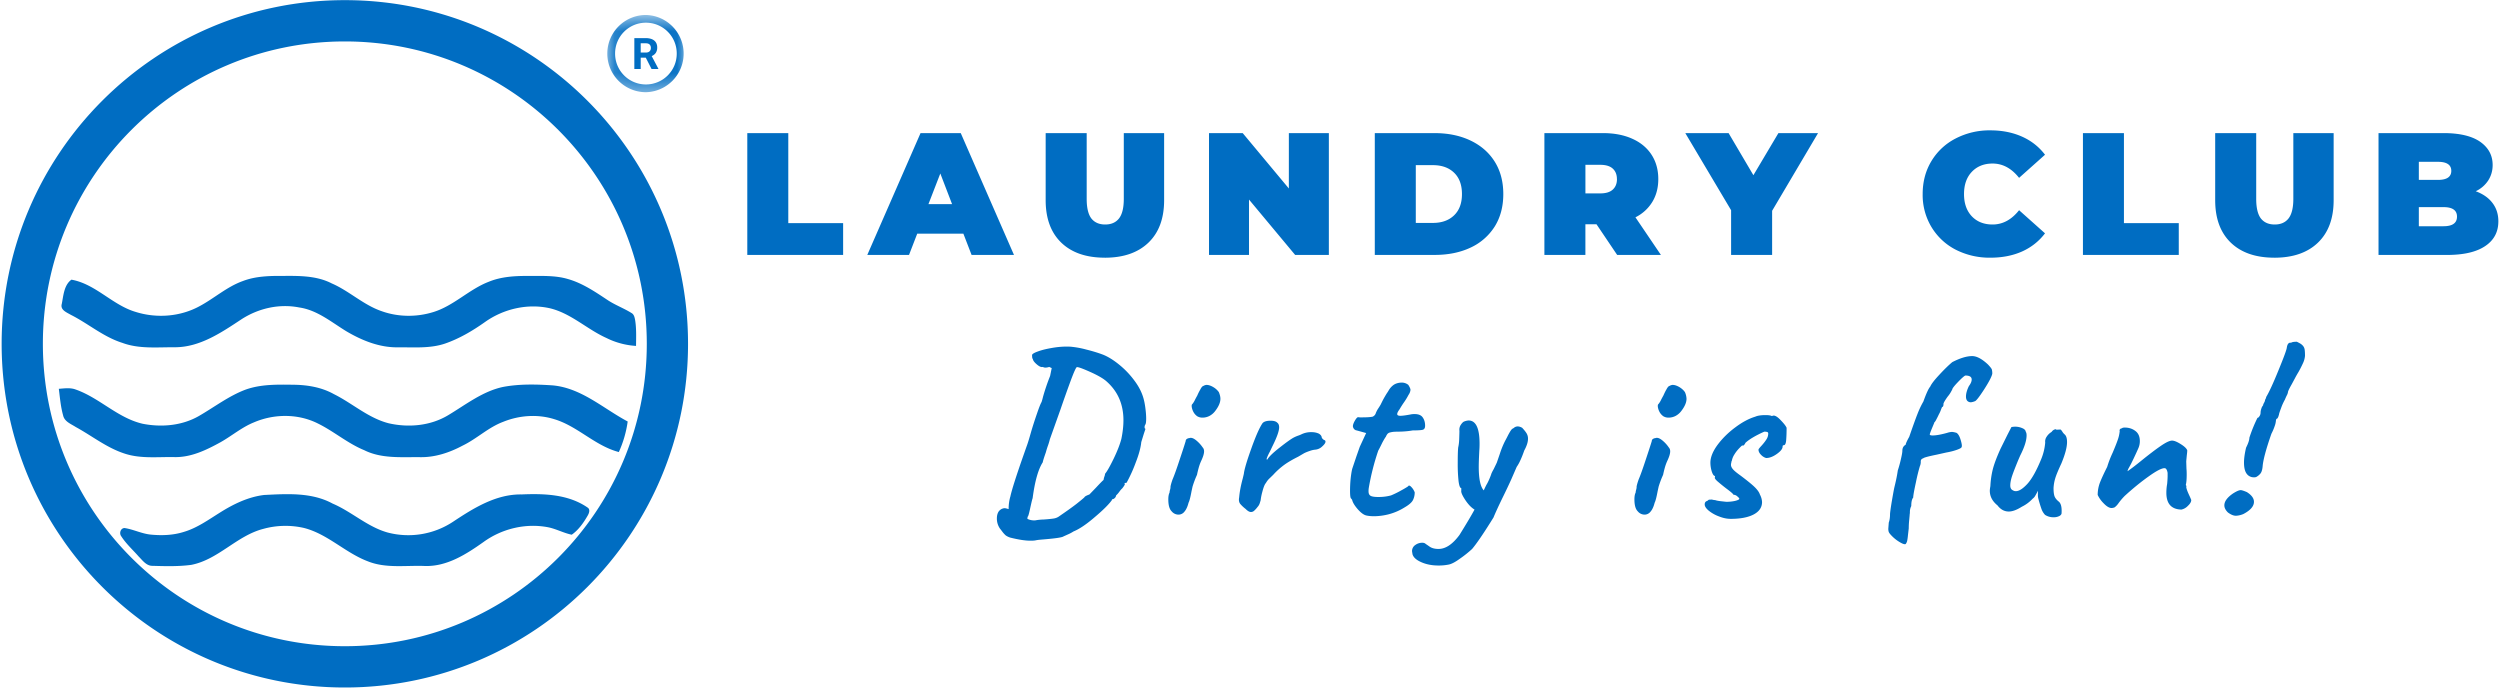
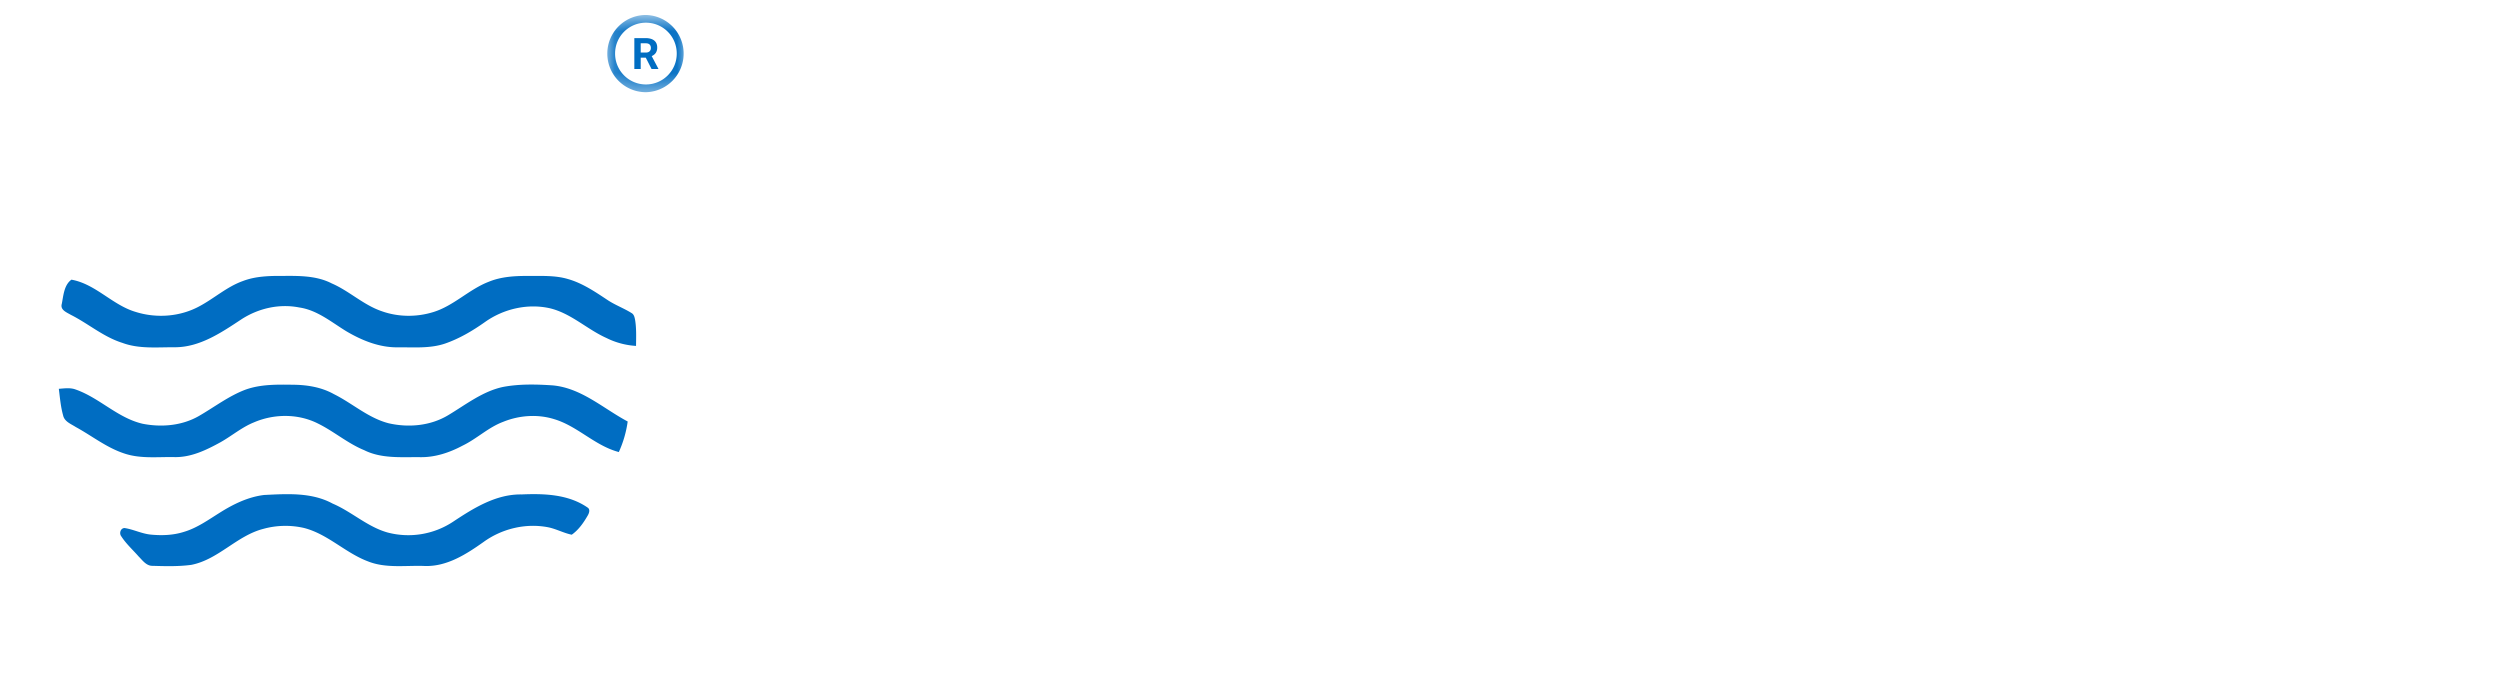
<svg xmlns="http://www.w3.org/2000/svg" width="120" height="33" fill="none" viewBox="0 0 120 33">
  <g clip-path="url(#a)">
    <path fill="#006DC2" d="M11.662 13.488c.613-.234 1.278-.248 1.926-.244.788-.006 1.616-.011 2.336.36.841.364 1.517 1.03 2.389 1.33.79.286 1.677.295 2.479.047.985-.299 1.716-1.09 2.67-1.457.6-.247 1.257-.282 1.897-.279.638.005 1.291-.035 1.91.151.687.197 1.285.601 1.874.992.37.25.793.402 1.171.638.118.064.146.205.17.325.069.413.05.835.046 1.253a3.68 3.68 0 0 1-1.42-.38c-.94-.422-1.707-1.191-2.728-1.43-1.067-.236-2.216.034-3.102.663-.596.422-1.232.798-1.925 1.037-.727.244-1.505.17-2.259.178-.887.013-1.736-.334-2.488-.781-.712-.438-1.389-1.008-2.242-1.132-.961-.19-1.958.038-2.775.566-.963.636-1.996 1.343-3.196 1.343-.84-.006-1.714.09-2.52-.21-.907-.283-1.635-.924-2.475-1.346-.201-.12-.523-.233-.433-.532.078-.397.107-.903.462-1.156 1.163.207 1.966 1.22 3.084 1.548 1.003.316 2.139.232 3.067-.276.708-.378 1.317-.937 2.082-1.208Zm.117 5.217c.748-.27 1.556-.247 2.338-.237.659.01 1.328.125 1.91.45.89.441 1.652 1.15 2.633 1.4.95.217 1.997.123 2.843-.383.85-.507 1.659-1.154 2.648-1.363.782-.147 1.586-.127 2.376-.074 1.378.124 2.43 1.11 3.602 1.734a5.28 5.28 0 0 1-.425 1.466c-1.146-.3-1.978-1.244-3.107-1.58-.8-.248-1.68-.182-2.45.132-.71.266-1.263.813-1.94 1.139-.628.336-1.325.569-2.045.555-.896-.01-1.846.08-2.676-.334-.8-.328-1.458-.906-2.23-1.284-.947-.476-2.102-.468-3.068-.052-.581.234-1.06.648-1.601.952-.677.373-1.404.727-2.196.715-.81-.018-1.646.091-2.427-.175-.847-.277-1.55-.846-2.323-1.267-.23-.149-.547-.26-.611-.56-.117-.416-.152-.85-.206-1.276.27-.02.55-.064.81.034 1.144.401 2.015 1.366 3.213 1.643.903.179 1.888.094 2.697-.37.742-.427 1.43-.96 2.235-1.265Zm.897 5.054c1.104-.054 2.283-.135 3.29.413.922.393 1.674 1.121 2.65 1.391a3.894 3.894 0 0 0 3.116-.51c.99-.657 2.072-1.339 3.303-1.32 1.08-.047 2.245-.01 3.167.628.142.087.074.275.007.387-.199.346-.436.686-.765.918-.396-.08-.756-.286-1.155-.361-1.066-.2-2.196.073-3.073.706-.836.593-1.772 1.196-2.838 1.156-.905-.034-1.855.124-2.718-.222-1.088-.41-1.928-1.312-3.069-1.603a3.982 3.982 0 0 0-1.964.047c-1.266.331-2.145 1.468-3.443 1.724-.613.083-1.238.065-1.855.047-.301.01-.484-.26-.674-.449-.28-.32-.602-.608-.833-.967-.111-.14-.04-.39.154-.399.434.065.833.277 1.274.317.528.05 1.07.03 1.58-.133.635-.188 1.176-.582 1.731-.927.644-.406 1.351-.75 2.115-.843Z" />
-     <path fill="#006DC2" d="M16.552.007c9.098 0 16.473 7.385 16.474 16.496C33.026 25.614 25.65 33 16.552 33 7.454 33 .079 25.614.079 16.503.079 7.393 7.454.007 16.552.007Zm0 1.982c-8.005 0-14.494 6.498-14.494 14.514 0 8.016 6.49 14.515 14.494 14.515 8.005 0 14.494-6.499 14.494-14.515 0-8.016-6.49-14.514-14.494-14.514Zm38.42 18.397a.216.216 0 0 0-.032.12c0 .045.013.07.043.078l-.082.247-.12.39c-.026.271-.118.606-.275 1.005a6.9 6.9 0 0 1-.433.95.231.231 0 0 0-.093.016c-.022.01-.016.02.017.027 0 .041-.043.114-.127.22a.995.995 0 0 0-.142.165 1.138 1.138 0 0 1-.154.175.217.217 0 0 1-.071.132c-.037.033-.07.05-.099.05l-.016.005c-.011.004-.017.017-.017.038-.14.198-.41.47-.817.813-.403.348-.744.578-1.025.692a1.74 1.74 0 0 1-.269.143c-.102.046-.172.078-.208.093-.055.047-.339.093-.85.137l-.252.022a2.05 2.05 0 0 0-.274.039 1.65 1.65 0 0 1-.225.01c-.241 0-.56-.049-.954-.147a.78.78 0 0 1-.22-.105 1.16 1.16 0 0 1-.153-.165 5.32 5.32 0 0 0-.126-.164.84.84 0 0 1-.148-.489c0-.129.027-.236.082-.324a.388.388 0 0 1 .269-.165h.033c.029 0 .089.016.18.044 0-.22.028-.42.083-.604.066-.31.277-.977.636-1.998l.137-.39c.05-.128.126-.37.225-.725.083-.281.177-.571.28-.868.1-.296.175-.48.219-.554.022-.062.045-.146.071-.253a10.2 10.2 0 0 1 .34-1l.077-.378-.12-.055a.63.63 0 0 1-.187.033.272.272 0 0 1-.12-.033c-.07.022-.164-.016-.28-.115-.118-.099-.184-.184-.198-.258a.188.188 0 0 1-.033-.105 1.165 1.165 0 0 1-.005-.093c.006-.05.098-.107.274-.17.175-.066.39-.12.647-.165.259-.047.506-.071.74-.071.106 0 .184.004.236.01a4.4 4.4 0 0 1 .707.133c.281.07.535.146.762.23.248.092.513.251.795.478.285.228.54.493.762.796.227.305.376.615.45.933.025.1.05.237.071.412.022.173.033.328.033.467 0 .158-.015.255-.044.291Zm-1.145.675c.065-.318.098-.615.098-.89 0-.779-.28-1.407-.839-1.888-.161-.135-.42-.281-.778-.44-.36-.16-.565-.233-.62-.219-.037.008-.134.22-.29.637a65.67 65.67 0 0 0-.494 1.39l-.51 1.432a2.96 2.96 0 0 1-.104.34 3.915 3.915 0 0 0-.088.286c-.099.283-.148.442-.148.478-.22.34-.382.917-.488 1.73-.02.044-.06.218-.126.521-.055.253-.093.374-.115.363l-.011.104a.743.743 0 0 0 .395.071c.046-.01.11-.02.186-.027a1.9 1.9 0 0 1 .181-.011c.226-.015.395-.032.504-.05a.602.602 0 0 0 .28-.12c.332-.227.603-.42.812-.582.208-.165.334-.27.378-.313.014-.04.095-.085.241-.138l.318-.329c.19-.204.31-.327.362-.368a.816.816 0 0 1 .039-.16.42.42 0 0 0 .032-.136c.088-.1.222-.335.406-.709.182-.376.309-.7.379-.972Zm3.64-1.081a.595.595 0 0 1-.181-.204.754.754 0 0 1-.082-.241c-.009-.077.001-.122.027-.137a.97.97 0 0 0 .132-.215 3.97 3.97 0 0 1 .104-.192 2.63 2.63 0 0 1 .148-.296c.055-.106.104-.162.148-.17a.341.341 0 0 1 .148-.05c.099 0 .206.036.323.104a.86.86 0 0 1 .27.242c.05.12.076.228.076.319 0 .18-.087.378-.258.598a.83.83 0 0 1-.274.23.718.718 0 0 1-.318.078.48.48 0 0 1-.263-.066Zm-1.228 4.563c-.107-.106-.16-.297-.16-.572 0-.142.02-.252.06-.329 0-.036.008-.08.023-.132a.663.663 0 0 0 .022-.104c-.008-.047.023-.173.093-.379.088-.204.2-.519.34-.944.143-.425.241-.728.296-.912 0-.036.014-.067.044-.093a.262.262 0 0 1 .137-.05c.084-.033.19.003.318.105.127.103.233.218.318.346.044.048.066.11.066.186 0 .114-.05.274-.148.478a2.258 2.258 0 0 0-.11.308c-.033.12-.06.234-.082.34a4.606 4.606 0 0 0-.214.566l-.05.23c-.051.279-.098.46-.142.544-.048.19-.114.333-.197.428a.357.357 0 0 1-.28.143.421.421 0 0 1-.334-.16Zm3.548-.116a1.653 1.653 0 0 1-.252-.236c-.063-.077-.081-.182-.055-.318.022-.26.078-.56.17-.9l.055-.231c.022-.205.14-.607.356-1.208.215-.604.396-1.012.543-1.225.072-.077.2-.115.384-.115.153 0 .259.031.318.093.061.044.093.12.093.225 0 .176-.11.484-.33.923l-.114.241c-.055.1-.099.191-.132.275-.033.08-.031.118.006.11.083-.143.286-.338.608-.588.321-.252.543-.409.664-.472a1.8 1.8 0 0 1 .203-.088 1.2 1.2 0 0 0 .175-.071 1.05 1.05 0 0 1 .466-.099c.12 0 .222.017.307.05a.31.31 0 0 1 .181.153.193.193 0 0 0 .06.126c.034.03.058.049.077.055.022 0 .036.011.044.033.007.02.01.032.01.039 0 .059-.053.136-.158.23a.543.543 0 0 1-.33.154 1.069 1.069 0 0 0-.262.06c-.092.03-.184.066-.274.11l-.29.17c-.261.13-.48.257-.659.385a3.516 3.516 0 0 0-.537.483l-.165.16a.906.906 0 0 0-.186.235c-.055.055-.112.195-.17.418a2.657 2.657 0 0 0-.082.412l-.044.142a.486.486 0 0 1-.104.176 1.276 1.276 0 0 1-.17.187.222.222 0 0 1-.148.055c-.075 0-.16-.05-.258-.149Zm5.81.319c-.12-.022-.257-.117-.41-.286-.152-.172-.245-.32-.28-.445 0-.013-.009-.03-.022-.049l-.033-.039c-.033-.021-.05-.145-.05-.373 0-.182.009-.373.028-.57.022-.199.046-.358.076-.479l.203-.604.16-.455.306-.66-.455-.126a.2.2 0 0 1-.132-.076.232.232 0 0 1-.049-.127c0-.062.03-.15.094-.263.066-.113.118-.17.159-.17a.77.77 0 0 0 .18.01c.227 0 .397-.01.51-.032a.27.27 0 0 0 .16-.182c.035-.083.072-.153.11-.208a3.66 3.66 0 0 0 .12-.192c.021-.045.056-.113.104-.21a6.12 6.12 0 0 1 .186-.323 1.83 1.83 0 0 0 .105-.165.855.855 0 0 1 .192-.22.564.564 0 0 1 .18-.098.746.746 0 0 1 .23-.039.49.49 0 0 1 .33.11c.068.107.104.187.104.242a.497.497 0 0 1-.093.236 2.99 2.99 0 0 1-.225.368 4.993 4.993 0 0 0-.209.33c-.074.098-.11.174-.11.224 0 .055.05.083.149.083.106 0 .282-.024.531-.072a.903.903 0 0 1 .16-.01c.182 0 .31.053.383.159.077.107.116.24.116.4 0 .107-.037.17-.11.193-.07.021-.23.032-.483.032-.24.042-.49.06-.745.06-.048 0-.101.004-.16.006a1.1 1.1 0 0 0-.169.028.254.254 0 0 0-.137.071.569.569 0 0 0-.082.143c-.022.022-.076.11-.16.263-.107.22-.174.352-.202.396-.198.58-.35 1.175-.455 1.79a.99.99 0 0 0-.012.17c0 .099.03.169.094.209.066.04.193.06.383.06.212 0 .413-.025.604-.077a4.47 4.47 0 0 0 .51-.252 3.897 3.897 0 0 0 .307-.182c.029-.057.079-.049.153.028.073.074.127.16.165.258a.812.812 0 0 1-.082.368c-.053.11-.184.228-.395.351a2.753 2.753 0 0 1-.751.33 2.922 2.922 0 0 1-.724.099c-.132 0-.251-.011-.357-.033Zm7.467-4.212c.099.107.17.196.214.27a.487.487 0 0 1 .066.257c0 .158-.06.346-.181.566-.06.175-.125.34-.198.494a1.84 1.84 0 0 1-.164.29l-.263.605c-.114.253-.253.546-.417.879-.206.425-.35.74-.433.944l-.148.236c-.381.607-.674 1.032-.878 1.274a5.37 5.37 0 0 1-.592.472c-.228.165-.409.258-.543.28a2.413 2.413 0 0 1-.477.044c-.311 0-.587-.053-.828-.16-.241-.106-.381-.234-.422-.383l-.022-.138a.35.35 0 0 1 .154-.302.557.557 0 0 1 .334-.11c.077 0 .134.02.17.06.015.008.076.048.18.122.106.076.25.115.434.115.34 0 .675-.224 1.004-.67.317-.51.559-.916.724-1.219-.152-.09-.3-.244-.445-.461-.142-.216-.207-.364-.192-.445v-.126c-.059 0-.102-.113-.131-.34a7.705 7.705 0 0 1-.039-.846c0-.363.007-.617.022-.764.029-.12.046-.269.05-.444.006-.179.01-.297.01-.352a.422.422 0 0 1 .055-.274c.051-.08.1-.135.148-.165a.678.678 0 0 1 .236-.06c.351 0 .527.372.527 1.114 0 .147-.005.257-.012.33-.019.366-.027.624-.027.774 0 .586.08.965.241 1.137.069-.157.127-.27.17-.34a3.45 3.45 0 0 0 .182-.418c.013-.055.056-.143.125-.264l.148-.307.149-.434a4.2 4.2 0 0 1 .246-.604 6.64 6.64 0 0 0 .138-.264c.061-.116.11-.2.147-.252a.27.27 0 0 1 .127-.105.287.287 0 0 1 .191-.082c.07 0 .143.022.22.066Zm6.776-.554a.601.601 0 0 1-.181-.204.75.75 0 0 1-.082-.241c-.008-.077.001-.122.027-.137a.992.992 0 0 0 .132-.215c.047-.09.082-.155.104-.192.061-.138.111-.237.148-.296.055-.106.104-.162.148-.17a.344.344 0 0 1 .148-.05c.099 0 .206.036.324.104.116.07.205.151.268.242a.86.86 0 0 1 .077.319c0 .18-.087.378-.258.598a.832.832 0 0 1-.274.23.719.719 0 0 1-.318.078.479.479 0 0 1-.263-.066Zm-1.228 4.563c-.107-.106-.16-.297-.16-.572 0-.142.02-.252.06-.329 0-.036.008-.08.023-.132.013-.055.022-.089.022-.104-.009-.047.023-.173.093-.379.088-.204.2-.519.34-.944.142-.425.241-.728.296-.912 0-.036.013-.067.044-.093a.261.261 0 0 1 .137-.05c.084-.033.19.003.318.105.127.103.233.218.318.346.044.048.066.11.066.186 0 .114-.05.274-.148.478a2.274 2.274 0 0 0-.11.308c-.033.12-.06.234-.082.34a4.628 4.628 0 0 0-.214.566l-.05.23c-.052.279-.098.46-.142.544-.048.19-.114.333-.198.428a.357.357 0 0 1-.279.143.42.42 0 0 1-.334-.16Zm4.463.362c-.18 0-.365-.038-.559-.115a1.731 1.731 0 0 1-.493-.275c-.132-.11-.197-.21-.197-.302 0-.09.04-.148.125-.17l.06-.05a.237.237 0 0 1 .088-.01.238.238 0 0 1 .11.005.537.537 0 0 0 .12.017c.051.019.13.035.237.049l.296.033c.15 0 .29-.014.422-.044.134-.033.203-.067.203-.104 0-.022-.032-.058-.093-.11a.279.279 0 0 0-.192-.082c0-.034-.118-.135-.351-.308a8.95 8.95 0 0 1-.367-.297c-.119-.098-.176-.17-.176-.214l.01-.027v-.055c-.054 0-.106-.071-.153-.214a1.474 1.474 0 0 1-.066-.423c0-.255.113-.54.34-.851.231-.31.513-.59.85-.84.336-.253.656-.424.96-.516.112-.051.28-.077.499-.077.142 0 .241.015.296.044l.088-.022c.09 0 .208.077.35.23.146.151.238.27.275.357 0 .253-.009.456-.022.61-.015.15-.052.225-.11.225a.09.09 0 0 0-.038.01c-.015.01-.022.027-.022.056 0 .107-.093.225-.28.357-.183.129-.35.192-.504.192l-.044-.011a.54.54 0 0 1-.203-.137c-.085-.084-.126-.168-.126-.253 0-.022.045-.082.137-.181.09-.099.168-.195.23-.291a.519.519 0 0 0 .1-.302c0-.036-.016-.06-.045-.072a.442.442 0 0 0-.148-.016c-.416.187-.717.365-.899.533a.496.496 0 0 1-.066.104.09.09 0 0 1-.071.033v-.006c0-.002-.004-.005-.011-.005-.016 0-.065.044-.148.132a1.678 1.678 0 0 0-.236.302.842.842 0 0 0-.126.318l-.022.033v.055c-.01.015-.016.047-.016.093 0 .066.03.136.093.209.061.074.182.174.362.302.342.257.577.449.702.576.123.125.2.237.23.335a.83.83 0 0 1 .104.363c0 .257-.136.456-.406.598-.267.139-.633.209-1.097.209Zm8.397 1.208c-.048.029-.153-.008-.317-.11a1.82 1.82 0 0 1-.4-.335.524.524 0 0 1-.094-.132.498.498 0 0 1-.022-.164l.022-.286c.04-.114.06-.246.06-.395 0-.062.025-.254.077-.577.055-.321.096-.554.126-.697l.033-.138c.061-.252.107-.484.137-.697.062-.187.112-.373.153-.56.044-.187.066-.314.066-.384 0-.135.052-.232.16-.291.006-.062.062-.188.17-.38.177-.515.312-.885.4-1.108a4.24 4.24 0 0 1 .28-.588c.134-.376.243-.615.328-.714.055-.127.2-.315.434-.565.233-.253.441-.456.624-.61.376-.193.694-.29.955-.29.219 0 .472.135.761.406.106.113.166.19.181.23a.709.709 0 0 1 .023.214c-.03.143-.164.398-.4.764-.235.362-.382.547-.44.554a.693.693 0 0 1-.186.05.241.241 0 0 1-.17-.066c-.043-.047-.066-.117-.066-.209 0-.143.046-.309.138-.5.09-.12.136-.226.136-.318 0-.128-.102-.192-.307-.192-.063.03-.183.137-.362.324-.175.184-.263.299-.263.346l-.066.12a1.334 1.334 0 0 1-.153.22c-.136.19-.203.308-.203.352 0 .098-.022.148-.066.148a1.86 1.86 0 0 0-.054.131 1.41 1.41 0 0 1-.105.231c-.032.07-.07.147-.115.23a.6.6 0 0 1-.115.171h.011l-.126.302c-.059.147-.088.23-.088.253 0 .032.046.049.137.049.165 0 .398-.041.702-.126a.882.882 0 0 1 .22-.044c.05 0 .126.015.224.044.084.052.151.169.203.351.055.184.068.297.038.34-.008.034-.09.077-.246.132a3.178 3.178 0 0 1-.483.121l-.466.104c-.432.088-.647.149-.647.182-.03 0-.057.015-.082.043a.156.156 0 0 0-.033.094.496.496 0 0 1-.043.236 8.963 8.963 0 0 0-.187.763c-.088.404-.132.65-.132.742-.063.074-.093.208-.093.406a.617.617 0 0 0-.066.285.566.566 0 0 1-.01.116c0 .037-.01.126-.023.269a3.93 3.93 0 0 0-.022.4l-.038.33c-.008.09-.019.173-.033.247a.373.373 0 0 1-.077.176Zm6.688-1.401a.831.831 0 0 1-.165-.269 6.123 6.123 0 0 1-.154-.505.66.66 0 0 1-.022-.197v-.187c-.03.066-.068.14-.115.22a.434.434 0 0 1-.137.164 1.77 1.77 0 0 1-.52.385c-.242.153-.45.23-.626.23-.213 0-.394-.099-.543-.296-.245-.198-.367-.431-.367-.703 0-.04.008-.113.027-.22.014-.281.052-.55.116-.807.065-.255.189-.585.372-.988l.34-.687.181-.351a.838.838 0 0 1 .521.05c.106.043.162.104.17.18.025.03.038.087.038.17 0 .242-.102.565-.307.967l-.093.214c-.135.327-.234.581-.296.764-.059.183-.087.334-.087.455s.043.2.13.236a.24.24 0 0 0 .138.039c.154 0 .337-.117.554-.352.215-.237.436-.632.663-1.186.106-.259.17-.524.192-.796a.399.399 0 0 1 .066-.274.706.706 0 0 1 .241-.236.291.291 0 0 1 .126-.11c.055-.025.09-.024.105.005l.18-.01c.022-.008.057.027.105.104a.545.545 0 0 0 .11.131c.076.064.115.186.115.368 0 .25-.092.593-.275 1.033-.142.304-.24.538-.29.702a1.971 1.971 0 0 0-.083.473c0 .157.013.28.039.367.025.088.09.179.197.27.12.085.17.28.148.587-.015.055-.057.096-.125.126a.55.55 0 0 1-.247.05.731.731 0 0 1-.423-.116Zm6.543-.252c-.48-.014-.718-.283-.718-.807 0-.143.012-.283.038-.423a4.92 4.92 0 0 0 .022-.352v-.18c-.026-.15-.075-.226-.148-.226-.14 0-.394.132-.762.396-.366.26-.748.57-1.146.933a3.06 3.06 0 0 0-.307.362.874.874 0 0 1-.176.187.368.368 0 0 1-.181.033c-.107-.014-.227-.093-.362-.236a1.396 1.396 0 0 1-.274-.39c0-.211.039-.415.115-.61.077-.193.19-.439.34-.735.069-.227.156-.453.263-.681.113-.266.194-.47.242-.61a1.72 1.72 0 0 0 .098-.439c0-.007-.002-.01-.005-.01h-.005c0-.03.01-.056.032-.078a.115.115 0 0 1 .083-.033c.014-.024.06-.038.137-.038.193 0 .362.053.504.16.145.106.219.268.219.488a.819.819 0 0 1-.065.33c-.042.098-.118.267-.231.505l-.12.247-.11.203a.509.509 0 0 0-.065.164c.189-.131.414-.303.674-.516.376-.303.685-.538.927-.703.243-.167.423-.252.537-.252.099 0 .235.055.411.165.178.11.285.211.318.302 0 .055-.008.136-.022.241l-.027.286.011.351c.006.06.011.151.011.275 0 .241-.015.412-.044.51l.022.033a.096.096 0 0 1 .011.033l-.011.022c.007.077.049.2.126.368.077.165.115.255.115.27 0 .084-.055.178-.165.28a.595.595 0 0 1-.312.175Zm3.585-1.56a.304.304 0 0 1-.098.011.416.416 0 0 1-.352-.175c-.085-.117-.126-.297-.126-.538 0-.19.033-.426.099-.709.106-.211.159-.37.159-.477a6.996 6.996 0 0 1 .389-.956c.029 0 .061-.024.094-.077a.297.297 0 0 0 .054-.159c0-.069.013-.139.039-.209a.383.383 0 0 1 .082-.153c0-.025.014-.066.044-.121a.328.328 0 0 0 .049-.12.17.17 0 0 1 .027-.072.201.201 0 0 0 .028-.088c.138-.227.336-.655.592-1.285.259-.629.392-.994.4-1.093.029-.175.097-.25.203-.225.036-.033.128-.05.275-.05.021.009.061.028.12.061.062.03.117.07.164.121.051.055.083.12.094.198.011.074.016.173.016.296a1.038 1.038 0 0 1-.104.368 4.85 4.85 0 0 1-.214.417 5.393 5.393 0 0 0-.17.302l-.148.275c-.121.213-.181.339-.181.379a.49.49 0 0 1-.06.164 3.228 3.228 0 0 0-.088.198 2.568 2.568 0 0 0-.186.412c-.066.173-.099.277-.099.313a.764.764 0 0 0-.027.082.279.279 0 0 1-.061.105c-.022 0-.038.016-.049.05a.334.334 0 0 0-.011.07.957.957 0 0 1-.055.231 2.56 2.56 0 0 1-.159.373c-.257.736-.398 1.26-.422 1.57-.015.163-.052.278-.11.347a.674.674 0 0 1-.208.165Zm-.598 1.769a1.013 1.013 0 0 1-.367.087c-.114 0-.241-.052-.384-.159-.114-.112-.17-.226-.17-.34 0-.19.138-.38.417-.571.167-.106.29-.16.367-.16.051 0 .15.032.296.094.227.142.341.3.341.466 0 .213-.168.407-.5.583ZM35.87 6.39h1.968v4.32h2.632v1.527h-4.6V6.389Zm10.373 4.826h-2.216l-.394 1.02H41.63l2.556-5.847h1.93l2.555 5.848h-2.035l-.394-1.021ZM45.7 9.799l-.565-1.472-.57 1.472H45.7Zm7.332 2.57c-.896 0-1.594-.242-2.094-.725-.498-.483-.746-1.161-.746-2.037V6.389h1.969v3.157c0 .429.074.742.224.94.154.194.375.29.664.29.288 0 .51-.096.663-.29.154-.198.23-.511.23-.94V6.39h1.936v3.218c0 .876-.25 1.554-.751 2.037-.502.483-1.2.725-2.095.725ZM63.785 6.39v5.847h-1.618l-2.215-2.658v2.658h-1.92V6.389h1.618l2.215 2.658V6.389h1.92Zm2.205 0h2.873c.65 0 1.224.119 1.722.356.5.239.888.577 1.163 1.016.274.44.41.958.41 1.554 0 .593-.136 1.112-.41 1.554a2.71 2.71 0 0 1-1.163 1.016c-.498.234-1.072.35-1.722.35H65.99V6.39Zm2.791 4.31c.423 0 .762-.121 1.014-.363.253-.242.379-.582.379-1.021 0-.442-.126-.785-.379-1.027-.252-.242-.59-.362-1.014-.362h-.823V10.7h.823Zm7.851.065h-.533v1.472h-1.968V6.389h2.808c.54 0 1.01.09 1.409.27.401.179.71.436.926.768.216.334.324.723.324 1.17 0 .417-.097.782-.285 1.092a1.973 1.973 0 0 1-.812.742l1.223 1.806h-2.1l-.992-1.472Zm.98-2.169c0-.215-.068-.384-.202-.505-.132-.12-.331-.18-.598-.18H76.1v1.372h.713c.267 0 .466-.06.598-.181.134-.121.203-.289.203-.506Zm7.45 1.521v2.12h-1.969V10.09l-2.198-3.7h2.078l1.19 2.02 1.2-2.02h1.903l-2.204 3.728Zm10.478 2.252a3.573 3.573 0 0 1-1.668-.385 2.914 2.914 0 0 1-1.162-1.087 2.98 2.98 0 0 1-.422-1.581c0-.593.14-1.122.422-1.587a2.892 2.892 0 0 1 1.162-1.082 3.527 3.527 0 0 1 1.667-.39c.567 0 1.072.102 1.52.302.444.198.812.488 1.102.868l-1.245 1.11c-.362-.458-.787-.687-1.272-.687-.414 0-.746.134-.998.4-.25.264-.373.62-.373 1.066 0 .443.123.799.373 1.065.252.264.584.395.998.395.485 0 .91-.228 1.272-.686l1.245 1.11c-.29.38-.658.672-1.103.872-.447.198-.952.297-1.519.297Zm4.44-5.979h1.969v4.32h2.632v1.527h-4.6V6.389Zm9.19 5.979c-.897 0-1.595-.242-2.095-.725-.498-.483-.746-1.161-.746-2.037V6.389h1.969v3.157c0 .429.074.742.224.94.154.194.375.29.664.29.288 0 .51-.096.663-.29.154-.198.231-.511.231-.94V6.39h1.935v3.218c0 .876-.251 1.554-.751 2.037-.501.483-1.2.725-2.094.725Zm9.665-3.19c.347.129.615.315.801.56.189.245.285.54.285.884 0 .513-.213.91-.636 1.191-.421.283-1.031.423-1.831.423h-3.285V6.389h3.12c.775 0 1.361.14 1.76.417.397.28.598.651.598 1.115 0 .272-.07.516-.209.736a1.44 1.44 0 0 1-.603.522Zm-2.731-1.412v.868h.916c.428 0 .642-.144.642-.434 0-.288-.214-.434-.642-.434h-.916Zm1.185 3.092c.43 0 .647-.154.647-.461 0-.304-.217-.456-.647-.456h-1.185v.917h1.185Z" />
    <mask id="b" width="4" height="5" x="29" y="0" maskUnits="userSpaceOnUse" style="mask-type:luminance">
      <path fill="#fff" d="M29.154.719h3.793v3.798h-3.793V.719Z" />
    </mask>
    <g mask="url(#b)">
      <path fill="#006DC2" d="M31.004.719a1.853 1.853 0 0 0 0 3.707 1.854 1.854 0 0 0 0-3.707Zm0 .37c.82 0 1.48.66 1.48 1.482s-.66 1.483-1.48 1.483-1.48-.661-1.48-1.483c0-.821.66-1.482 1.48-1.482Zm-.556.741v1.483h.306v-.544h.244l.277.544h.327v-.014l-.32-.606a.52.52 0 0 0 .11-.065.413.413 0 0 0 .084-.088.446.446 0 0 0 .07-.261.467.467 0 0 0-.037-.194.364.364 0 0 0-.108-.14.474.474 0 0 0-.172-.086.829.829 0 0 0-.23-.029h-.55Zm.306.248h.245c.083 0 .143.02.183.06.04.04.06.095.06.164a.27.27 0 0 1-.015.09.195.195 0 0 1-.121.115.322.322 0 0 1-.106.016h-.246v-.445Z" />
    </g>
  </g>
  <defs>
    <clipPath id="a">
      <path fill="#fff" d="M0 0h120v33H0z" />
    </clipPath>
  </defs>
</svg>